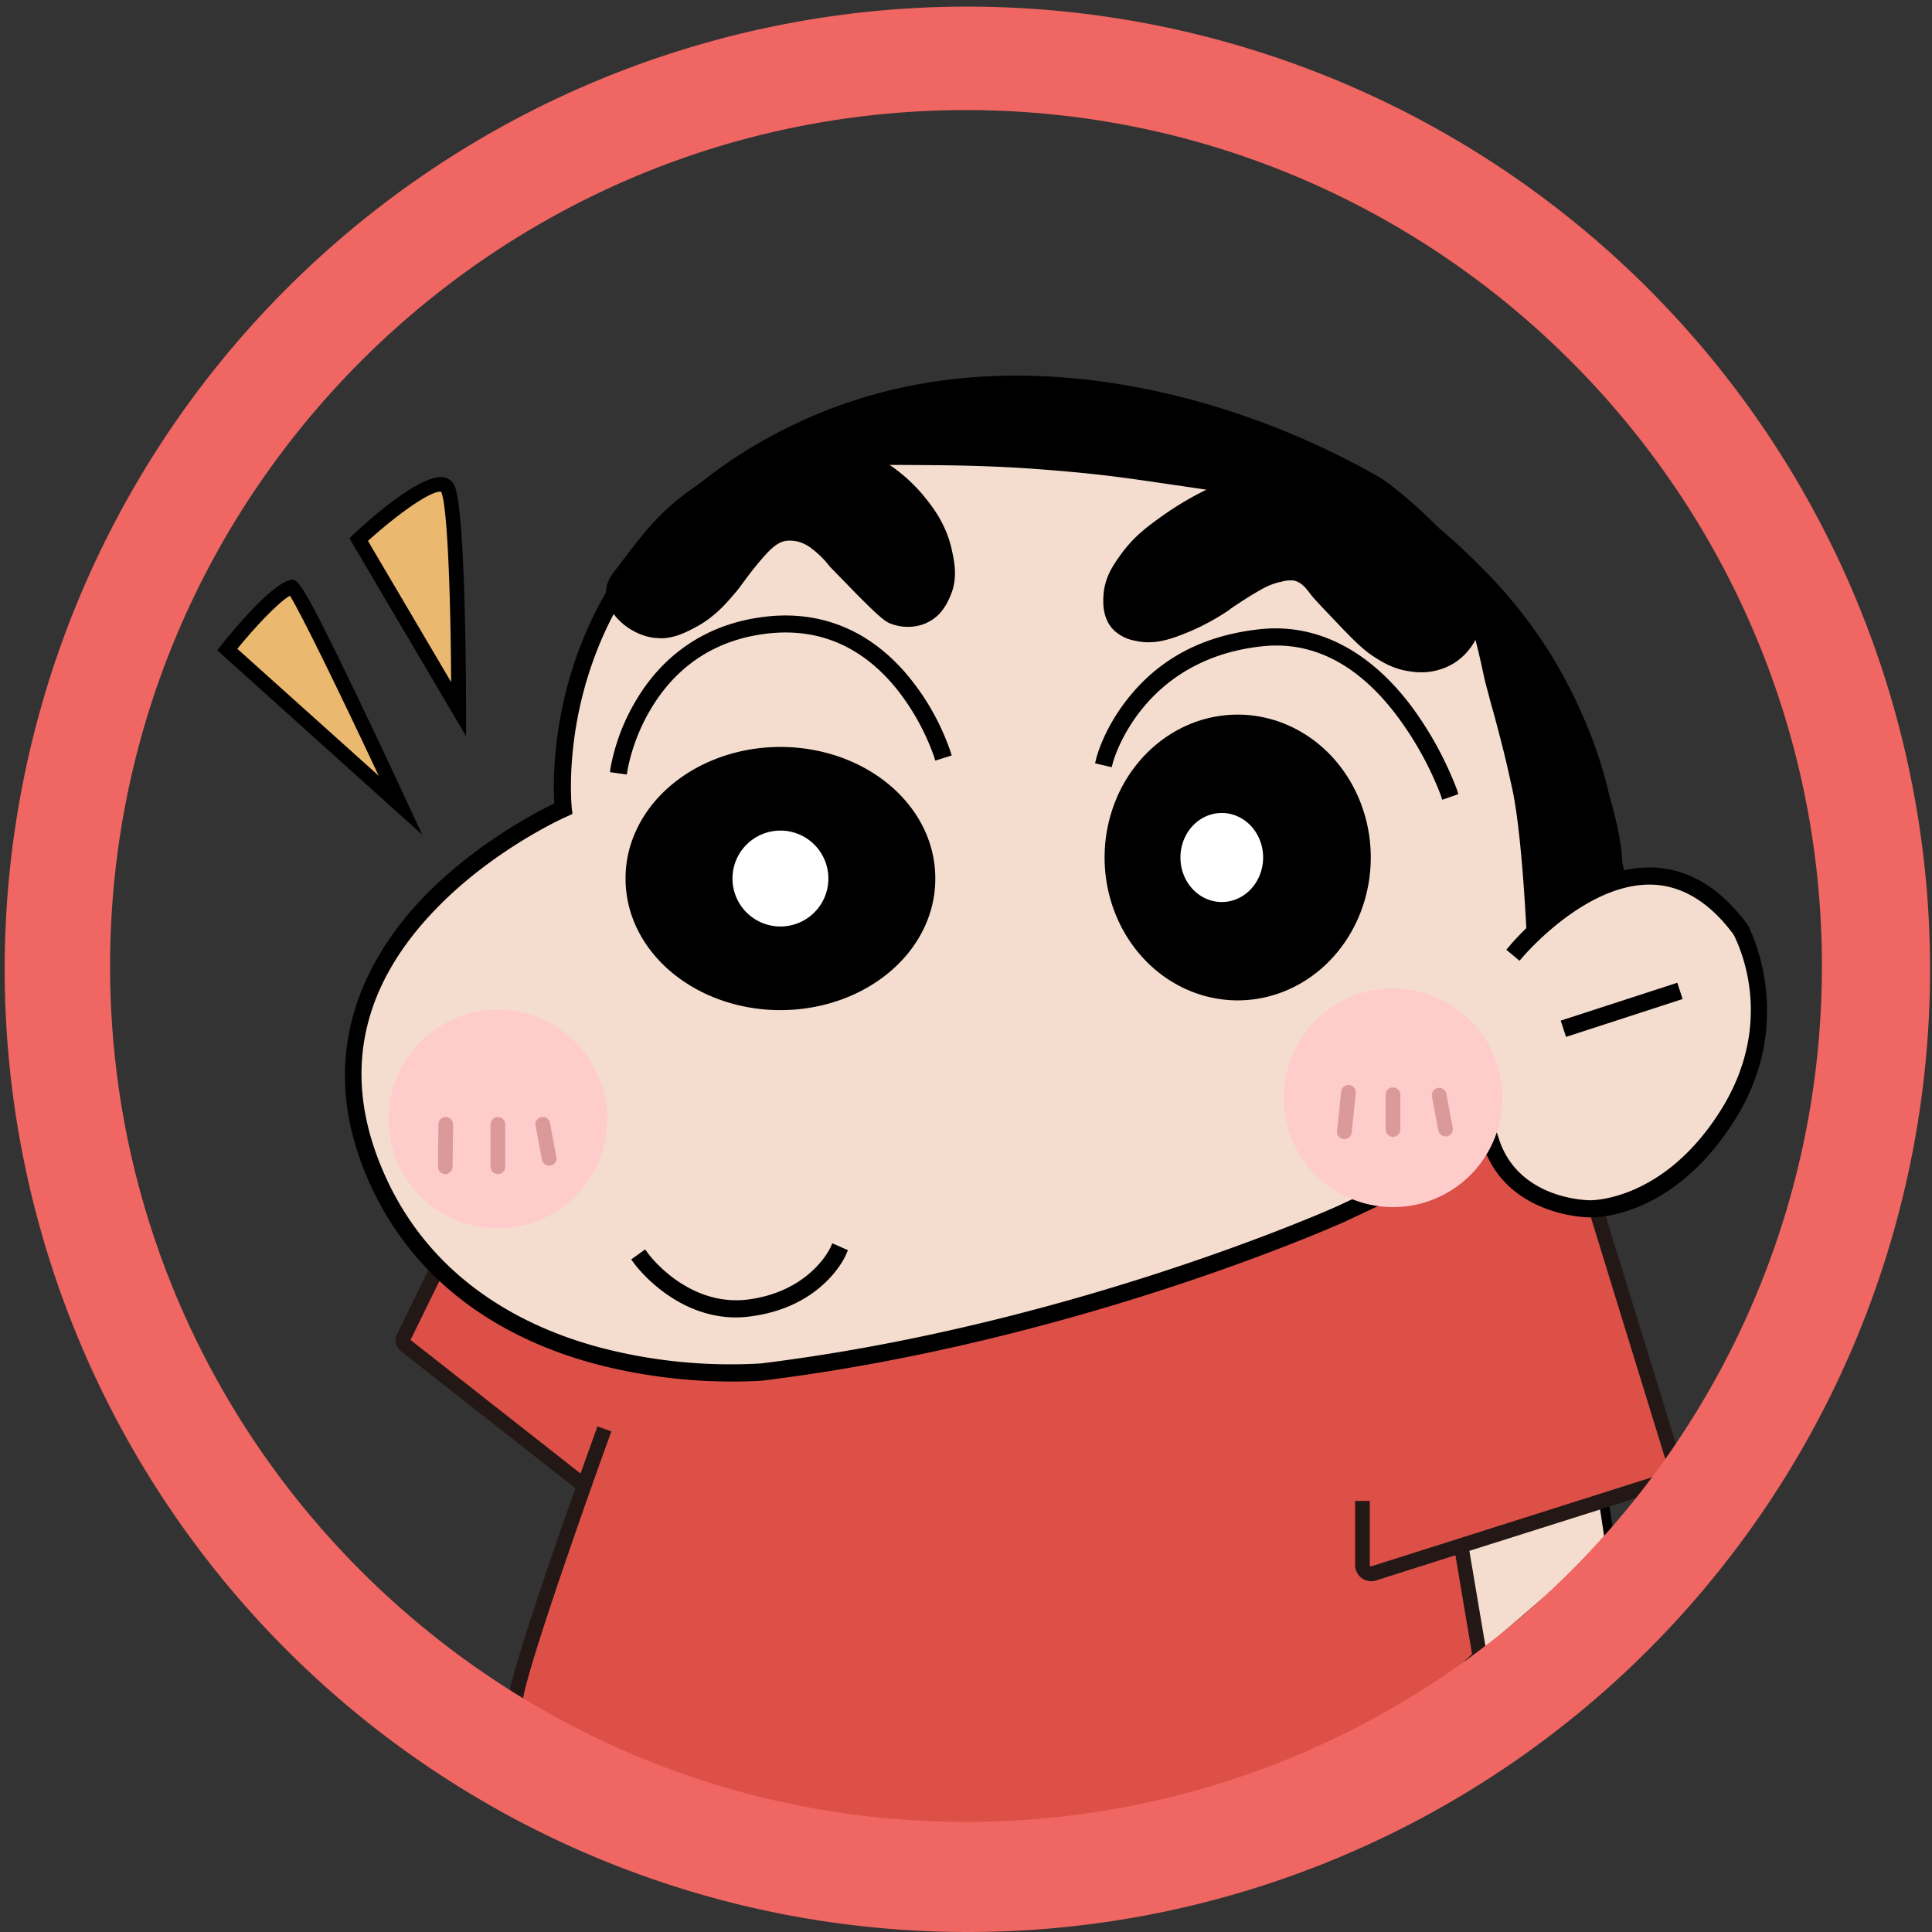
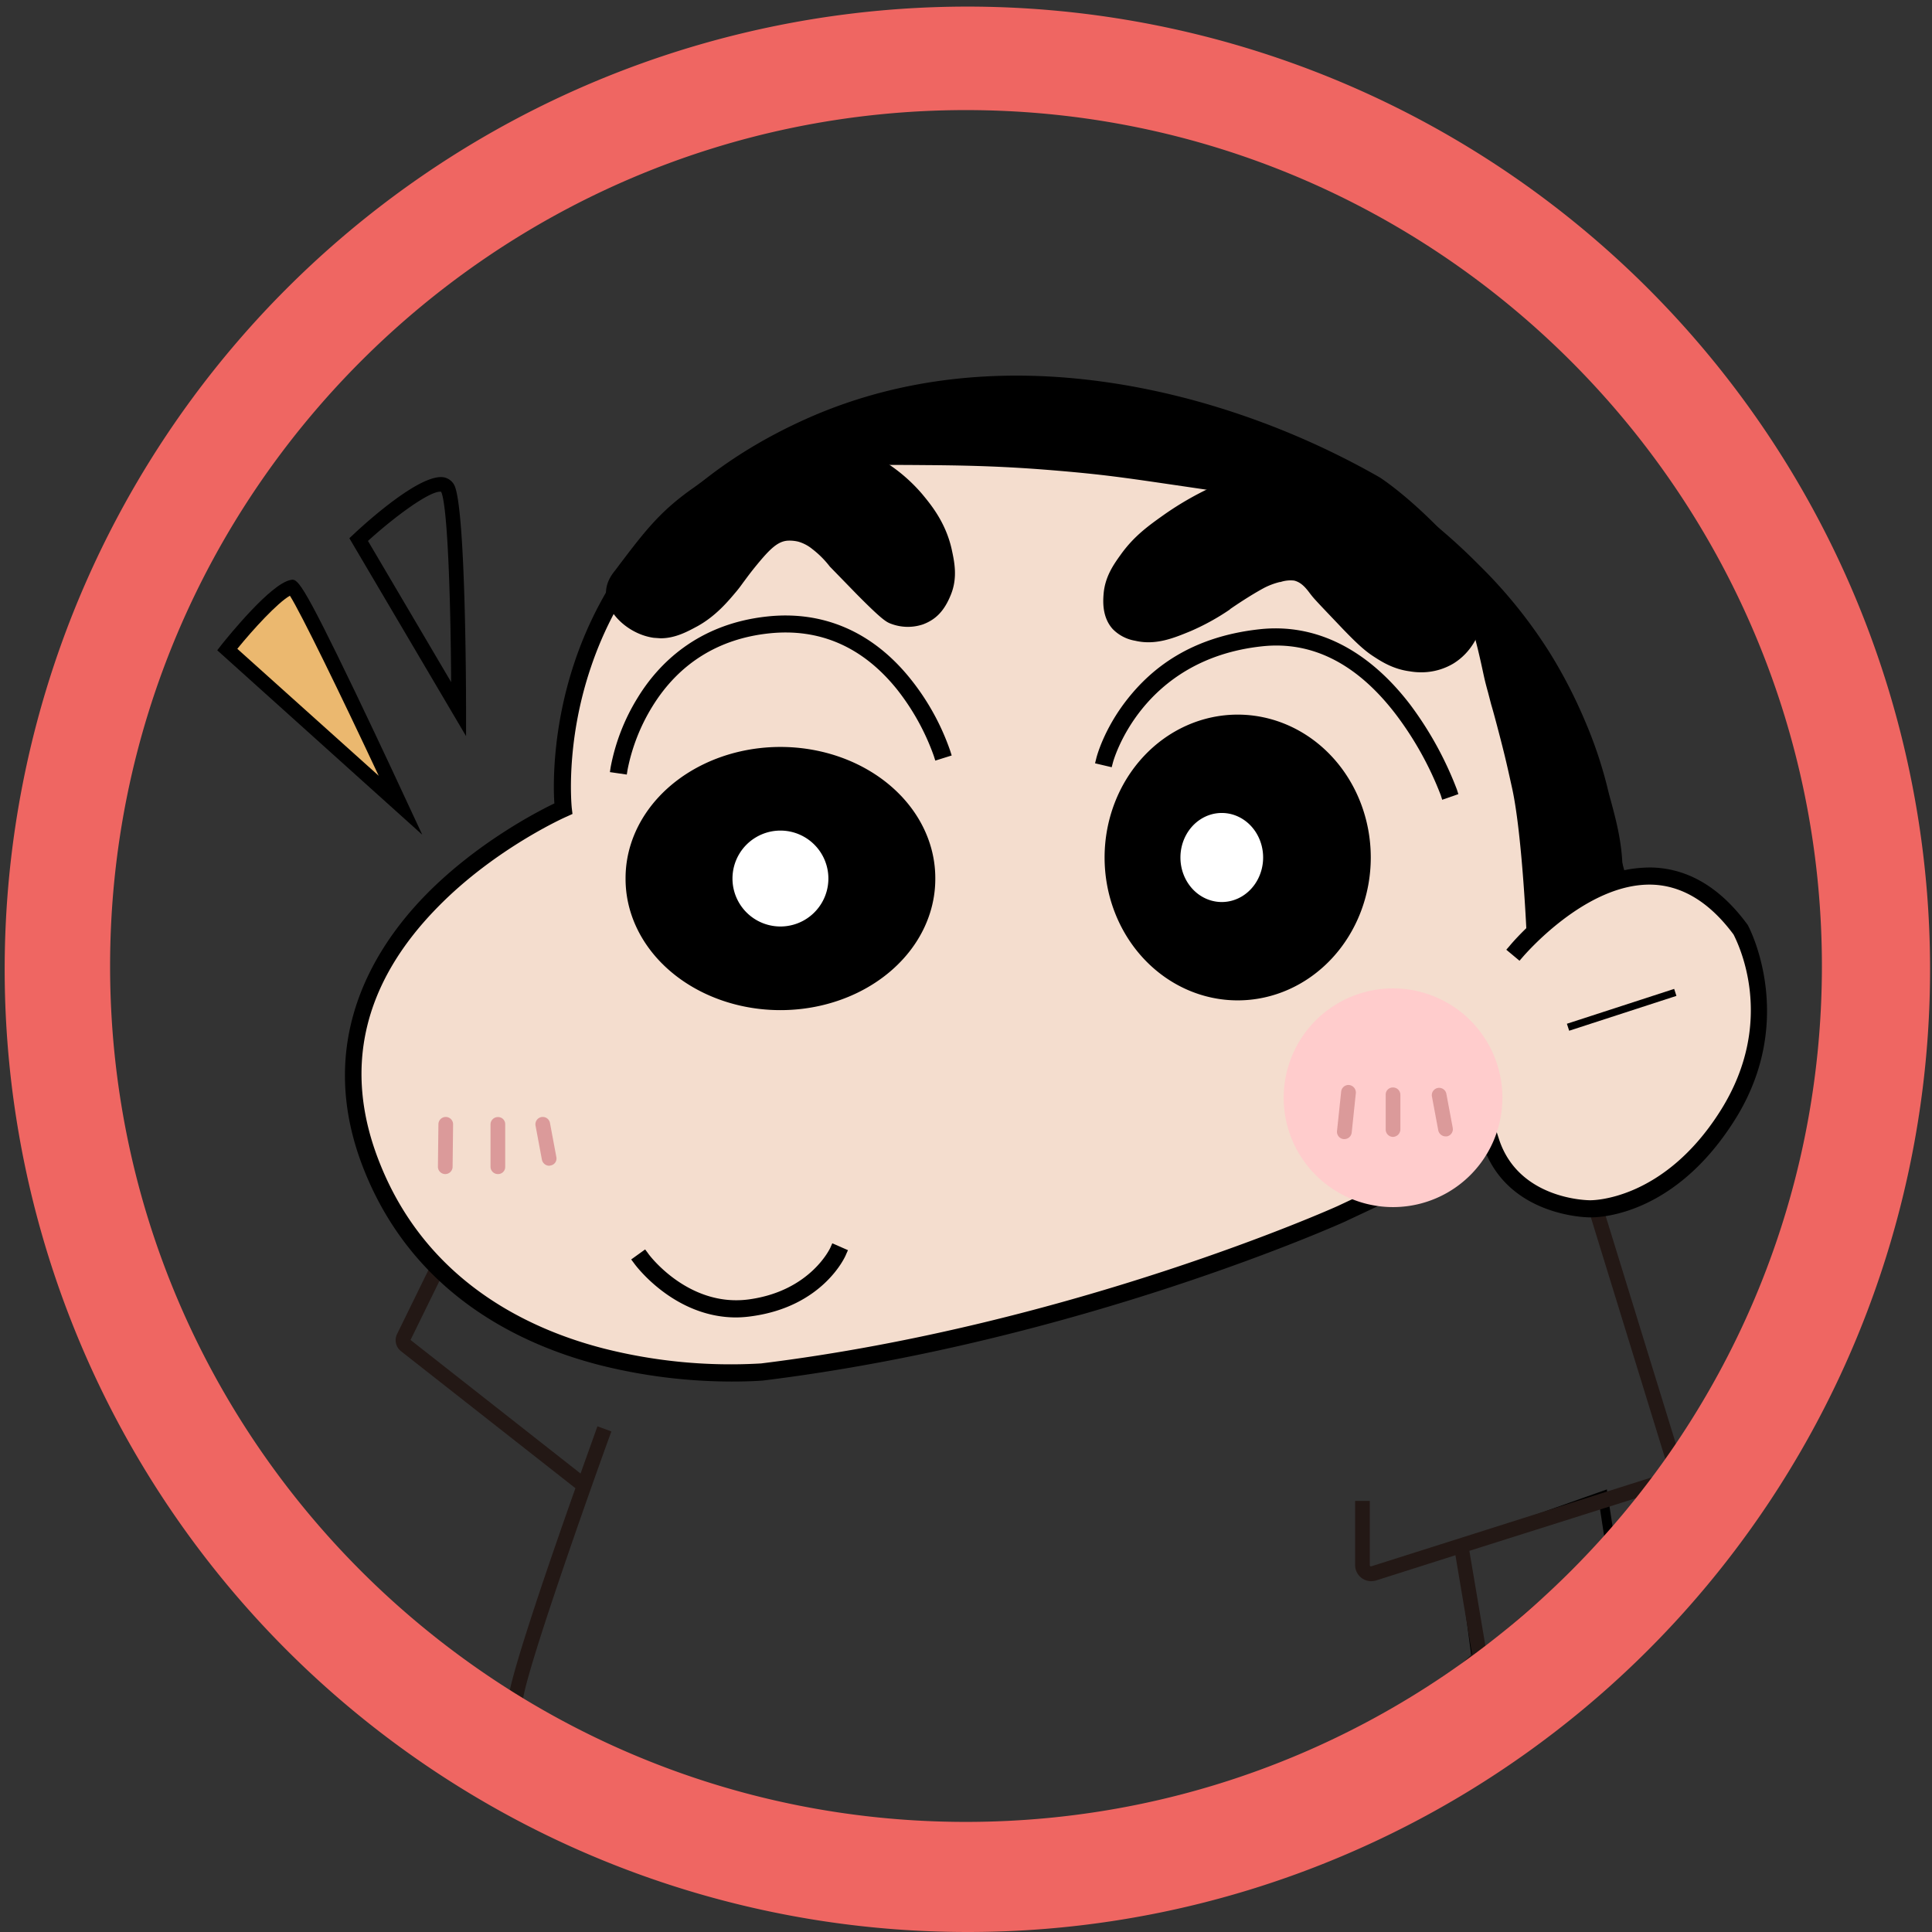
<svg xmlns="http://www.w3.org/2000/svg" t="1749974011263" class="icon" viewBox="0 0 1024 1024" version="1.1" p-id="4908" width="200" height="200">
  <rect x="0" y="0" width="1024" height="1024" fill="#333333" stroke="none" />
-   <path d="M774.775 819.381l8.039 61.074 70.799-61.074-4.02-26.453-74.819 26.453z" fill="#F4DDCE" p-id="4909" />
  <path d="M780.869 885.642l-8.947-67.947 79.747-28.268 4.798 30.991z m-3.242-64.446l7.132 54.202 66.131-56.925-3.371-22.044z" p-id="4910" />
-   <path d="M722.129 798.115v31.38a4.668 4.668 0 0 0 6.094 4.409l161.438-51.09-69.243-224.328-589.347 115.146-17.116 35.14a3.501 3.501 0 0 0 1.037 4.409l94.529 74.301 9.985-27.749s-42.272 116.832-46.162 139.913 195.282 96.085 195.282 96.085l234.313-43.05 81.432-74.56-10.114-59.778" fill="#DD5048" p-id="4911" />
  <path d="M468.366 998.454l-0.648-0.259c-0.519-0.13-50.441-18.543-99.197-39.549-28.657-12.319-51.479-23.081-67.558-32.028-28.138-15.69-30.861-22.951-30.213-27.49 2.723-15.82 22.951-74.43 35.789-110.738l-93.232-73.263a6.094 6.094 0 0 1-1.686-7.521l17.765-36.178 1.167-0.259 591.681-115.665L892.904 784.5l-115.535 36.567 9.725 57.962-82.988 75.986h-0.778zM321.581 761.418c-3.76 10.374-42.013 117.091-45.644 138.617-0.519 2.853 4.927 15.431 94.659 53.942 45.514 19.58 92.195 36.826 98.289 39.03l232.886-42.791 79.747-73.134-9.077-54.461-43.439 13.745a6.743 6.743 0 0 1-6.483-1.037 7.132 7.132 0 0 1-2.982-5.835v-31.38h5.187v31.38a2.075 2.075 0 0 0 0.778 1.686 1.815 1.815 0 0 0 1.815 0.259l159.104-50.312L818.733 561.468l-585.846 114.498-16.598 33.973a0.908 0.908 0 0 0 0.259 1.167l91.676 72.096 8.169-22.433 0.648-1.945 4.927 1.815z" fill="#231815" p-id="4912" />
  <path d="M468.496 997.028h-0.389c-0.389-0.259-50.312-18.543-99.067-39.549-28.657-12.319-51.349-23.081-67.428-32.028-27.749-15.431-30.213-22.303-29.565-26.064 2.723-15.949 23.211-75.208 36.048-111.516l-94.01-73.652a5.187 5.187 0 0 1-1.297-6.094l17.376-35.529h0.648l590.514-115.535 0.389 1.167 69.503 225.625-1.167 0.389-114.109 36.048 9.855 58.351-82.34 75.338h-0.259zM320.543 760.64c-3.112 8.429-42.272 117.221-45.903 139.135-0.778 5.057 10.503 18.932 95.437 55.369 46.551 19.969 94.14 37.604 98.678 39.29l233.534-43.05 80.654-73.782-9.596-56.666-44.736 14.264a6.094 6.094 0 0 1-7.78-5.705v-31.38h2.593v31.38a3.631 3.631 0 0 0 1.297 2.723 3.631 3.631 0 0 0 2.982 0.519L887.976 781.906l-68.336-221.994-587.661 114.887-16.857 34.492a2.204 2.204 0 0 0 0.648 2.853l93.103 73.134 8.688-23.989a10.244 10.244 0 0 0 0.648-1.945l2.464 0.908z" fill="#040000" p-id="4913" />
  <path d="M468.237 999.751l-1.037-0.389c-0.389-0.13-50.571-18.543-99.197-39.419-28.787-12.319-51.479-23.211-67.687-32.158-28.657-16.079-31.639-23.6-30.732-28.787 2.593-16.079 22.951-75.079 35.4-110.219l-92.454-72.615a7.391 7.391 0 0 1-2.075-9.077l18.024-36.826 1.815-0.389 592.848-115.924 1.037 3.371 70.281 228.088-115.665 36.567 9.725 57.573-83.766 76.764h-1.167z m-145.23-238.203c-1.815 4.798-42.143 116.832-45.773 138.746-0.259 1.167 0.778 12.448 93.881 52.516 44.736 19.191 90.12 36.048 97.771 38.901l232.238-42.661 79.098-72.355-8.818-52.386-42.013 13.356a8.558 8.558 0 0 1-11.152-8.169v-33.973h7.78v33.973a1.037 1.037 0 0 0 0.259 0.648h0.648l157.808-50.052-66.909-217.196-584.031 114.239-16.209 33.066 90.12 70.799 8.947-25.026 7.391 2.723z" fill="#231815" p-id="4914" />
  <path d="M511.935 1023.999a510.249 510.249 0 1 1 199.302-40.197 508.693 508.693 0 0 1-199.302 40.197z m0-965.648C261.803 58.351 58.352 261.932 58.352 512.064s203.451 453.583 453.583 453.583 453.713-203.451 453.713-453.583S762.067 58.351 511.935 58.351z" fill="#EF6662" p-id="4915" />
-   <path d="M190.096 286.051l53.035 89.861s0-105.421-5.835-116.962-47.2 27.101-47.2 27.101z" fill="#EBB86F" p-id="4916" />
  <path d="M245.724 385.377l-59-99.845 1.556-1.426c5.705-5.316 35.011-31.899 46.681-29.824a6.224 6.224 0 0 1 4.668 3.501c5.835 11.67 6.094 107.237 6.094 118.129z m-52.386-98.938l47.07 79.876c-0.13-41.754-1.686-98.808-5.446-106.199a1.167 1.167 0 0 0-0.908-0.778c-6.743-1.167-27.879 15.431-40.716 27.101z" p-id="4917" />
  <path d="M244.427 380.709l-56.017-94.918 0.778-0.778c3.501-3.242 34.233-31.51 45.514-29.435a5.187 5.187 0 0 1 3.76 2.723c5.835 11.67 5.965 113.331 5.965 117.61z m-52.775-94.529l50.182 84.933c-0.13-37.474-1.426-103.087-5.705-111.645a2.204 2.204 0 0 0-1.815-1.297c-8.299-1.556-32.806 19.061-42.661 28.009z" fill="#231815" p-id="4918" />
  <path d="M247.021 390.175L185.168 285.273l2.204-2.075c8.169-7.65 35.789-32.288 47.848-30.213a7.91 7.91 0 0 1 5.576 4.149c5.965 12.059 6.224 107.885 6.224 118.777z m-51.997-103.476l44.088 74.819c-0.259-45.644-1.945-94.14-5.316-100.883-5.446-0.778-23.6 12.319-38.771 26.064z" p-id="4919" />
  <path d="M120.463 344.272l91.806 82.599s-53.813-116.443-57.573-115.665c-9.725 2.204-34.233 33.066-34.233 33.066z" fill="#EBB86F" p-id="4920" />
  <path d="M219.92 437.245l-102.957-92.714 1.426-1.945c2.593-3.242 25.415-31.639 35.659-33.973 2.853-0.519 4.409-0.908 33.195 59 13.745 28.657 27.231 57.833 27.36 58.092z m-95.955-93.232l80.654 72.485c-18.802-40.197-44.736-94.529-50.571-102.309-6.743 2.982-21.136 18.802-30.083 29.824z" p-id="4921" />
  <path d="M216.159 432.058l-97.511-87.656 0.778-0.908c1.037-1.297 24.897-31.38 34.881-33.584 1.556-0.259 3.371-0.778 31.769 58.222 13.745 28.657 27.231 57.833 27.36 58.222z m-93.881-87.916l86.1 77.542c-20.228-43.569-49.145-104.124-53.942-109.052-7.521 2.334-25.026 22.562-32.158 31.51z" fill="#231815" p-id="4922" />
  <path d="M223.81 442.432l-108.663-97.771 2.204-2.853c4.279-5.316 25.934-32.028 36.437-34.362 3.76-0.908 5.316-1.297 34.622 59.648 13.486 28.138 26.842 56.925 27.36 58.092z m-98.03-98.549l74.949 67.298c-20.488-43.699-41.365-86.489-47.07-95.437-6.613 3.76-19.45 17.765-27.879 28.138z" p-id="4923" />
  <path d="M803.562 504.284s67.817-81.821 119.166-11.281c0 0 25.286 46.422-7.002 97.9s-73.004 49.793-73.004 49.793-40.068 0.648-52.257-34.751l-79.617 37.474s-138.746 63.019-307.057 83.766c0 0-157.159 14.912-206.693-108.793s101.401-189.706 101.401-189.706-15.69-136.412 129.929-202.155 300.444 30.343 300.444 30.343 89.083 56.925 128.502 208.768" fill="#F4DDCE" p-id="4924" />
  <path d="M388.101 730.298a289.033 289.033 0 0 1-69.762-8.558c-42.013-10.892-97.641-37.474-123.705-102.309-20.617-51.608-9.336-101.531 32.806-144.063 27.62-28.138 60.556-44.606 68.336-48.367-0.648-7.78-1.945-38.382 10.633-75.597s44.866-92.843 120.981-127.206 154.177-24.118 206.563-9.596c56.536 15.69 95.826 39.808 96.215 40.068s22.951 14.912 50.182 47.978c24.767 30.343 58.611 82.859 79.098 160.92a63.538 63.538 0 0 1 16.468-1.815c18.543 0.648 35.011 10.633 48.885 29.694v0.259c0.259 0.519 25.675 48.496-7.002 100.623s-72.745 51.09-75.208 50.96-40.327-0.648-53.683-33.844l-77.153 36.307c-1.426 0.648-141.08 63.408-307.705 84.026-0.13 0-6.094 0.519-15.949 0.519z m150.805-523.994c-34.881 0-72.485 5.965-109.441 22.562-74.43 33.584-105.292 86.1-118.129 124.223-13.875 41.235-10.244 74.949-10.244 75.208l0.259 1.945-1.815 0.778c-0.389 0.13-37.734 16.727-68.595 47.978-40.976 41.624-51.608 88.305-31.38 138.487 25.156 62.76 79.098 88.564 119.944 99.197a278.011 278.011 0 0 0 84.026 7.91c165.847-20.488 304.853-82.859 306.149-83.507l82.34-38.771 0.908 2.853c11.411 33.066 49.404 32.936 49.793 32.936h0.13c0.389 0 39.679 0.908 70.67-48.496s8.429-92.454 7.002-95.177c-12.967-17.765-28.009-26.971-44.736-27.49h-1.556c-35.789 0-68.336 38.641-68.725 39.03l-3.89-3.242c1.167-1.426 23.6-28.268 52.905-37.734-20.228-77.153-53.553-128.891-78.061-158.845-26.582-32.547-48.756-46.94-49.015-47.07s-39.16-23.989-95.048-39.549c-25.934-7.132-58.222-13.226-93.492-13.226z" p-id="4925" />
  <path d="M387.971 729.649a286.958 286.958 0 0 1-69.373-8.558c-42.013-10.763-97.382-37.215-123.316-101.92s3.371-113.85 32.547-143.414 61.723-45.125 68.595-48.367c-0.519-6.872-2.075-38.382 10.633-75.727s44.736-92.714 120.592-126.946 153.918-23.989 206.045-9.466a419.869 419.869 0 0 1 96.215 39.938c0.908 0.648 22.822 14.782 49.923 47.848 24.897 30.343 58.74 82.988 79.228 161.309a60.685 60.685 0 0 1 16.857-1.945c18.283 0.648 34.492 10.503 48.367 29.435v0.259c0.259 0.389 25.545 48.107-7.002 99.845s-73.004 50.83-74.69 50.701-40.068 0.259-53.294-33.973l-77.802 36.437c-1.426 0.648-140.951 63.408-307.576 84.026 0 0-5.965 0.519-15.949 0.519z m150.935-523.994c-34.881 0-72.615 5.965-109.7 22.692-74.56 33.584-105.551 86.23-118.518 124.483-14.004 41.494-10.244 75.208-10.244 75.597v1.426l-1.297 0.519c-0.389 0.259-37.863 16.857-68.725 48.237-41.235 41.754-51.868 88.564-31.639 139.135 25.286 63.019 79.487 88.953 120.463 99.586a279.697 279.697 0 0 0 84.285 7.91c165.977-20.488 304.982-82.988 306.279-83.637l81.692-38.382 0.778 2.075c11.411 33.714 49.923 33.455 50.312 33.455s40.197 1.037 71.448-48.885 8.169-93.362 6.872-95.826c-13.097-17.894-28.268-27.231-45.255-27.749-36.696-1.167-70.41 38.901-70.67 39.29l-2.982-2.464c1.037-1.426 23.859-28.527 53.164-37.734-20.228-77.542-53.813-129.669-78.32-159.623-26.712-32.677-49.015-47.07-49.145-47.2s-39.03-24.118-95.048-39.679c-26.064-7.132-58.481-13.226-93.751-13.226z" p-id="4926" />
  <path d="M387.971 732.243a287.347 287.347 0 0 1-70.021-8.688c-42.532-10.892-98.808-37.734-125.001-103.476s3.371-115.924 33.066-146.137c26.712-27.101 58.351-43.569 67.817-48.107-0.648-9.207-1.167-39.679 10.763-75.079 13.226-39.419 45.255-93.751 121.889-128.373s155.344-24.248 207.99-9.725a424.408 424.408 0 0 1 96.733 40.327c1.037 0.648 23.34 15.042 50.701 48.496 24.637 30.083 58.351 82.34 78.969 159.753a67.817 67.817 0 0 1 15.042-1.426c19.191 0.648 36.178 10.892 50.441 30.472l0.259 0.519c0.259 0.519 26.323 49.404-7.002 102.568s-75.208 51.868-77.024 51.868-40.068-0.648-54.591-33.066l-75.338 35.4c-1.426 0.648-141.08 63.538-308.354 84.155 0 0-6.094 0.519-16.338 0.519z m150.935-523.994c-39.03 0-75.597 7.521-108.663 22.433-73.652 33.325-104.384 85.193-117.091 123.056-13.745 40.587-10.114 74.041-10.114 74.43l0.389 3.242-3.112 1.426c-0.389 0.13-37.474 16.598-67.947 47.589-40.457 40.976-50.83 86.878-30.991 136.282 24.767 62.112 78.191 87.656 118.647 98.03a273.602 273.602 0 0 0 83.377 7.91c165.199-20.358 304.075-82.729 305.501-83.377l84.285-39.549 1.556 4.798c10.892 31.639 47.589 31.639 47.978 31.639h0.13c0.389 0 38.771 0.648 69.114-47.589s8.558-89.731 6.872-93.232c-12.578-16.987-27.101-25.934-43.18-26.453-35.27-1.037-68.206 37.993-68.595 38.382l-1.686 1.945-7.002-5.835 1.686-1.945c0.908-1.167 23.081-27.62 52.127-37.734-20.228-75.857-53.035-126.817-77.283-156.381-26.193-32.158-48.237-46.422-48.496-46.551s-39.03-23.989-94.529-39.29a346.865 346.865 0 0 0-92.973-13.226z" p-id="4927" />
  <path d="M738.338 581.826m-57.962 0a57.962 57.962 0 1 0 115.924 0 57.962 57.962 0 1 0-115.924 0Z" fill="#FFCCCC" p-id="4928" />
-   <path d="M263.878 593.108m-57.962 0a57.962 57.962 0 1 0 115.924 0 57.962 57.962 0 1 0-115.924 0Z" fill="#FFCCCC" p-id="4929" />
  <path d="M346.607 337.4c-12.448-1.686-24.637-12.189-24.767-22.822-0.13-5.446 2.982-9.596 4.668-11.8 15.56-20.617 23.47-30.991 41.235-43.569 13.875-9.725 27.879-19.58 48.626-23.6 15.431-3.112 25.415-1.297 28.398-0.648a69.114 69.114 0 0 1 24.248 10.633 82.859 82.859 0 0 1 19.191 16.727c4.798 5.576 12.448 14.912 15.56 28.916 1.426 6.613 3.242 14.653-0.389 23.729-1.037 2.593-4.798 11.8-14.393 15.301a24.248 24.248 0 0 1-16.338-0.13c-2.464-0.908-4.798-2.204-18.024-15.56-8.818-8.947-13.226-13.356-14.004-14.523a59.907 59.907 0 0 0-9.725-9.596 20.358 20.358 0 0 0-7.65-4.02 21.525 21.525 0 0 0-5.965-0.519c-5.316 0.389-9.466 4.409-16.468 12.837s-6.613 9.077-10.763 14.004-10.892 13.097-20.617 18.413c-5.835 3.371-13.356 7.521-22.822 6.224z" p-id="4930" />
  <path d="M350.108 338.307l-3.631-0.259c-13.097-1.815-25.156-12.967-25.286-23.47-0.13-5.835 3.112-10.114 4.798-12.189 15.56-20.617 23.47-31.121 41.365-43.699 12.967-9.207 27.62-19.58 48.885-23.729 13.356-2.723 22.951-1.815 28.657-0.648a72.874 72.874 0 0 1 24.378 10.633 87.138 87.138 0 0 1 19.45 16.857c4.279 5.187 12.448 14.782 15.69 29.305 1.426 6.613 3.242 14.912-0.389 23.989s-8.299 13.356-14.782 15.82a25.156 25.156 0 0 1-16.857-0.259c-2.593-0.908-4.927-2.204-18.283-15.69l-14.004-14.393-0.259-0.259a50.312 50.312 0 0 0-9.336-9.336 20.877 20.877 0 0 0-7.391-3.89 19.839 19.839 0 0 0-5.705-0.519c-5.187 0.389-9.336 4.409-16.079 12.578-3.631 4.409-5.187 6.613-6.743 8.688s-2.204 3.112-4.02 5.316c-4.668 5.576-11.022 13.226-20.747 18.672-5.316 2.853-11.8 6.483-19.71 6.483z m-3.371-1.556c9.207 1.167 16.468-2.853 22.433-6.094 9.596-5.316 15.82-12.837 20.358-18.283 1.815-2.204 2.853-3.631 4.02-5.316s3.112-4.279 6.743-8.688c7.002-8.558 11.281-12.708 16.987-13.097a22.044 22.044 0 0 1 6.094 0.519 23.47 23.47 0 0 1 8.039 4.149 55.628 55.628 0 0 1 9.466 9.596h0.13c0.908 1.167 5.316 5.576 14.004 14.393 12.967 13.097 15.301 14.523 17.894 15.431a22.951 22.951 0 0 0 15.82 0.13c6.224-2.204 10.892-7.261 14.004-14.912s1.815-16.857 0.389-23.34c-3.242-14.134-11.152-23.6-15.431-28.657a84.026 84.026 0 0 0-19.061-16.468c-4.798-2.982-12.708-8.169-23.989-10.503-5.576-1.167-15.042-2.075-28.138 0.648-21.006 4.149-35.529 14.393-48.367 23.47-17.765 12.578-25.545 22.822-41.105 43.439-1.556 1.945-4.668 6.094-4.538 11.281 0.13 9.985 11.67 20.617 24.248 22.303zM651.33 322.617a188.669 188.669 0 0 1 18.413-11.411 32.417 32.417 0 0 1 8.429-3.242c2.723-0.648 5.187-1.426 7.78-0.908 4.538 1.037 7.132 4.798 9.725 8.169s6.613 7.261 16.468 17.505c6.872 7.261 10.374 10.892 15.82 14.393s10.633 7.002 19.321 8.169c3.631 0.389 13.226 1.686 22.692-4.149s14.134-18.283 14.782-20.358a28.009 28.009 0 0 0 0.778-4.668c1.686-15.949-26.064-35.27-70.281-67.687a51.608 51.608 0 0 0-22.173-10.374c-8.818-1.686-16.079-0.519-22.173 0.519-11.152 1.945-18.672 5.705-29.046 10.763a152.102 152.102 0 0 0-23.989 13.745c-8.947 6.354-16.468 11.67-23.34 21.395-3.89 5.446-8.169 11.541-8.947 20.358-0.259 3.501-1.037 11.93 4.668 18.154a20.099 20.099 0 0 0 11.541 6.094c10.503 2.464 19.71-1.167 28.916-5.057a114.239 114.239 0 0 0 20.617-11.411z" p-id="4931" />
  <path d="M753.379 356.331a34.751 34.751 0 0 1-6.224-0.519c-8.818-1.167-15.042-5.187-19.58-8.169s-8.947-7.132-15.949-14.393c-9.855-10.374-14.782-15.431-16.468-17.635l-0.519-0.648c-2.334-3.112-4.798-6.354-8.818-7.261a16.987 16.987 0 0 0-7.132 0.778h-0.389a37.863 37.863 0 0 0-8.299 3.112c-7.65 4.149-15.431 9.466-17.894 11.152l-0.389 0.389a124.612 124.612 0 0 1-20.747 11.411c-8.558 3.501-18.283 7.65-29.305 5.057a21.655 21.655 0 0 1-11.93-6.224c-5.835-6.483-5.057-15.301-4.798-18.672 0.778-9.207 5.446-15.69 9.077-20.747 7.132-9.985 15.042-15.56 23.47-21.525a165.717 165.717 0 0 1 23.989-13.875c10.503-5.057 18.154-8.688 29.305-10.763 5.576-0.908 13.226-2.334 22.433-0.519a51.349 51.349 0 0 1 22.433 10.503l8.039 5.835c39.938 29.305 64.186 47.07 62.501 62.501a31.25 31.25 0 0 1-0.778 4.668c-1.426 5.187-5.187 14.782-15.042 20.877a33.066 33.066 0 0 1-16.987 4.668z m-69.243-50.052h1.945c4.538 1.037 7.261 4.538 9.596 7.78l0.519 0.648c1.686 2.075 6.613 7.261 16.338 17.505 7.002 7.132 10.374 10.763 15.82 14.264s10.374 6.872 19.061 8.039c3.501 0.389 12.967 1.686 22.303-4.02s13.097-15.042 14.393-20.099a25.286 25.286 0 0 0 0.778-4.409c1.556-14.653-22.303-32.288-61.982-61.334l-8.039-5.835a51.997 51.997 0 0 0-21.914-10.244c-8.947-1.815-16.079-0.519-21.914 0.519-11.022 1.945-18.543 5.576-28.916 10.633a160.92 160.92 0 0 0-23.859 13.745c-8.299 5.965-16.209 11.541-23.211 21.266-3.76 5.187-8.039 11.152-8.818 20.099-0.259 3.501-0.908 11.67 4.409 17.635s8.688 5.187 11.281 5.835c10.633 2.464 20.099-1.426 28.527-5.057a117.351 117.351 0 0 0 20.488-11.281l0.389-0.259a204.618 204.618 0 0 1 18.154-11.281 42.921 42.921 0 0 1 8.429-3.242h0.519a29.046 29.046 0 0 1 5.705-0.908zM330.009 407.68l-3.89-0.648a106.588 106.588 0 0 1 14.134-35.918c10.374-16.857 30.343-37.863 66.65-41.754 28.657-3.112 54.072 7.91 73.523 31.899a127.335 127.335 0 0 1 20.747 37.474l-3.76 1.167a119.944 119.944 0 0 0-20.099-36.307c-18.802-23.211-42.402-33.455-70.021-30.343s-49.274 16.338-63.668 39.808a101.92 101.92 0 0 0-13.615 34.622z" p-id="4932" />
  <path d="M332.213 410.533l-8.947-1.297 0.389-2.593a108.144 108.144 0 0 1 14.393-36.956c10.633-17.376 31.25-38.901 68.465-42.921 29.694-3.242 55.887 8.039 75.857 32.806a127.465 127.465 0 0 1 21.266 38.382l0.778 2.464-8.688 2.723-0.778-2.464a123.834 123.834 0 0 0-19.71-35.529c-18.154-22.433-40.976-32.288-67.687-29.435s-47.718 15.949-61.723 38.641a100.883 100.883 0 0 0-13.226 33.714zM766.087 420.518a178.295 178.295 0 0 0-23.989-43.31c-21.266-27.749-46.033-40.197-73.652-37.215-66.391 7.261-81.043 63.019-81.173 63.538l-3.76-0.908c0.13-0.648 3.76-14.912 16.079-30.472s32.288-32.028 68.336-36.048c28.787-3.112 55.498 10.374 77.413 38.901a181.407 181.407 0 0 1 24.378 44.217z" p-id="4933" />
  <path d="M764.401 423.889l-0.778-2.464a174.924 174.924 0 0 0-23.6-42.532c-20.617-27.101-44.606-39.29-71.318-36.307-64.186 7.002-78.709 61.074-78.839 61.593l-0.648 2.464-8.818-2.075 0.648-2.593c0.13-0.648 3.89-15.431 16.468-31.38s33.195-33.066 70.151-37.085c29.694-3.242 57.314 10.633 79.747 39.938a185.038 185.038 0 0 1 24.767 44.995l0.778 2.464zM390.176 695.676c-31.899 0-51.738-27.231-51.997-27.62l3.112-2.204c0.259 0.259 22.173 30.213 56.276 25.415s44.866-28.657 44.866-28.916l3.631 1.556c-0.519 1.037-11.67 26.064-47.978 31.25-2.723 0.259-5.316 0.519-7.91 0.519z" p-id="4934" />
  <path d="M390.176 698.269c-33.325 0-53.942-28.398-54.072-28.657l-1.556-2.075 7.391-5.316 1.556 2.075c0.13 0.389 21.266 28.916 53.683 24.378s42.791-27.101 42.921-27.36l1.037-2.334 8.299 3.631-1.037 2.334c-0.389 1.167-12.189 27.49-49.923 32.677a61.204 61.204 0 0 1-8.299 0.648zM830.49 542.612l56.851-18.473 1.202 3.699-56.851 18.473z" p-id="4935" />
-   <path d="M827.221 540.947l61.785-20.075 2.806 8.632-61.785 20.075z" p-id="4936" />
  <path d="M331.565 465.643a82.081 69.503 0 1 0 164.161 0 82.081 69.503 0 1 0-164.161 0Z" p-id="4937" />
  <path d="M585.458 454.491a75.727 70.54 90 1 0 141.08 0 75.727 70.54 90 1 0-141.08 0Z" p-id="4938" />
  <path d="M625.655 454.491a23.6 21.914 90 1 0 43.828 0 23.6 21.914 90 1 0-43.828 0Z" fill="#FFFFFF" p-id="4939" />
  <path d="M413.646 465.643m-25.415 0a25.415 25.415 0 1 0 50.83 0 25.415 25.415 0 1 0-50.83 0Z" fill="#FFFFFF" p-id="4940" />
  <path d="M391.991 245.853a270.75 270.75 0 0 1 57.703-27.62 281.382 281.382 0 0 1 74.43-14.264c21.006-1.167 38.641 0.259 55.369 1.556 12.578 1.037 21.266 1.686 33.066 3.89 21.914 3.89 37.863 9.855 50.312 14.523a384.34 384.34 0 0 1 43.828 19.969 321.191 321.191 0 0 1 41.105 25.026 297.072 297.072 0 0 1 35.659 31.121A256.486 256.486 0 0 1 820.808 346.217a265.692 265.692 0 0 1 18.413 35.659 215.121 215.121 0 0 1 11.93 35.011c2.593 10.892 8.429 27.36 8.169 46.422 0 0-35.789 16.987-46.033 30.213l-3.501 4.538s-2.204-55.109-7.78-80.265c-1.167-5.057-2.464-11.022-4.02-17.635s-2.853-10.892-4.149-15.82c-2.593-9.855-3.242-11.93-4.798-17.635-2.593-9.985-2.075-9.855-5.316-23.081-2.593-10.374-4.02-15.042-6.872-20.747a93.103 93.103 0 0 0-5.057-8.04c-15.171-21.266-43.958-31.899-43.958-31.899a299.666 299.666 0 0 0-59.389-19.45c-5.576-1.167-20.617-3.371-50.701-7.78-18.672-2.853-28.268-4.02-39.16-5.187-4.798-0.519-16.209-1.686-31.38-2.723-21.655-1.426-39.29-1.815-58.092-1.945-22.562-0.13-52.646-0.13-89.213 0.648z" p-id="4941" />
  <path d="M809.267 500.005v-1.815c0-0.648-2.334-55.369-7.78-80.265-1.297-5.835-2.593-11.8-4.02-17.635s-2.723-10.763-4.02-15.69-2.334-8.688-3.112-11.281l-1.686-6.483c-1.426-5.057-1.945-7.521-2.593-10.503s-1.297-6.094-2.853-12.578c-2.593-10.374-4.02-15.042-6.872-20.488a54.72 54.72 0 0 0-4.927-8.04c-14.912-20.877-43.439-31.51-43.699-31.639a296.554 296.554 0 0 0-59.259-19.45c-5.576-1.167-20.617-3.371-50.701-7.78-18.543-2.723-28.138-4.02-39.16-5.187s-23.859-2.204-31.25-2.723c-20.617-1.426-37.604-1.815-58.092-1.945-28.787-0.259-58.74 0-89.213 0.648l-9.855-0.778 1.556-1.037a272.565 272.565 0 0 1 57.703-27.749 286.699 286.699 0 0 1 74.69-14.264c21.006-1.167 38.512 0.259 55.369 1.556a282.809 282.809 0 0 1 33.195 3.89 260.635 260.635 0 0 1 50.441 14.653 347.254 347.254 0 0 1 43.828 19.969c11.8 6.224 25.156 13.226 41.235 25.026a310.558 310.558 0 0 1 35.789 31.121 256.097 256.097 0 0 1 37.345 46.292 259.987 259.987 0 0 1 18.543 35.789 229.255 229.255 0 0 1 11.93 35.14c0.519 2.204 1.167 4.798 1.945 7.521 2.853 10.633 6.483 23.859 6.224 39.03v0.389l-0.259 0.259c-0.389 0.13-35.918 16.987-45.903 29.954zM465.384 245.075h23.729c20.617 0.13 37.474 0.519 58.222 1.945 7.391 0.519 18.802 1.426 31.25 2.723s20.617 2.464 39.29 5.187c29.954 4.409 44.995 6.613 50.701 7.91a290.848 290.848 0 0 1 59.518 19.45c0.259 0 29.046 10.892 44.217 32.028a84.804 84.804 0 0 1 5.057 8.169c2.982 5.576 4.409 10.374 7.002 20.877 1.556 6.483 2.204 9.725 2.853 12.578s1.167 5.316 2.464 10.503c0.648 2.464 1.167 4.279 1.815 6.354s1.556 5.835 2.982 11.281 2.593 9.596 4.02 15.82 2.853 11.8 4.149 17.635c4.927 22.433 7.261 68.854 7.78 78.58l2.334-3.112c9.725-12.708 41.883-28.268 45.903-30.213 0.13-14.912-3.371-27.879-6.224-38.252-0.648-2.723-1.426-5.316-1.945-7.65a199.82 199.82 0 0 0-11.93-34.881 239.37 239.37 0 0 0-18.413-35.659c-14.004-22.433-28.527-37.215-37.085-46.033a307.576 307.576 0 0 0-35.659-30.861 312.503 312.503 0 0 0-41.105-24.897 334.417 334.417 0 0 0-43.699-19.969c-11.8-4.409-27.879-10.503-50.182-14.523a281.642 281.642 0 0 0-32.936-3.89c-16.987-1.297-34.362-2.723-55.239-1.556a285.273 285.273 0 0 0-74.43 14.264 271.009 271.009 0 0 0-55.758 26.453l5.835 0.519c22.173-0.519 44.088-0.778 65.483-0.778z" p-id="4942" />
  <path d="M235.999 622.283h-0.13a3.89 3.89 0 0 1-3.76-3.89l0.259-22.562a3.89 3.89 0 0 1 7.78 0.13l-0.259 22.433a3.89 3.89 0 0 1-3.89 3.89zM263.878 622.283a3.89 3.89 0 0 1-3.89-3.89v-22.433a3.89 3.89 0 0 1 3.89-3.89 3.76 3.76 0 0 1 3.89 3.89v22.433a3.76 3.76 0 0 1-3.89 3.89zM291.108 617.874a4.02 4.02 0 0 1-3.89-3.242l-3.371-18.024a3.89 3.89 0 1 1 7.65-1.426l3.371 18.024a3.76 3.76 0 0 1-3.112 4.538zM766.217 602.314a4.02 4.02 0 0 1-3.89-3.112l-3.371-18.024a3.89 3.89 0 0 1 7.65-1.426l3.371 18.024a3.89 3.89 0 0 1-3.112 4.538zM738.338 602.573a3.89 3.89 0 0 1-3.89-3.89v-18.413a3.76 3.76 0 0 1 3.89-3.89 3.89 3.89 0 0 1 3.89 3.89v18.413a4.02 4.02 0 0 1-3.89 3.89zM712.534 603.74h-0.389a3.89 3.89 0 0 1-3.501-4.279l2.204-20.877a3.89 3.89 0 0 1 4.279-3.501 4.02 4.02 0 0 1 3.501 4.279l-2.204 21.006a3.89 3.89 0 0 1-3.89 3.371z" fill="#DB9A9A" p-id="4943" />
</svg>